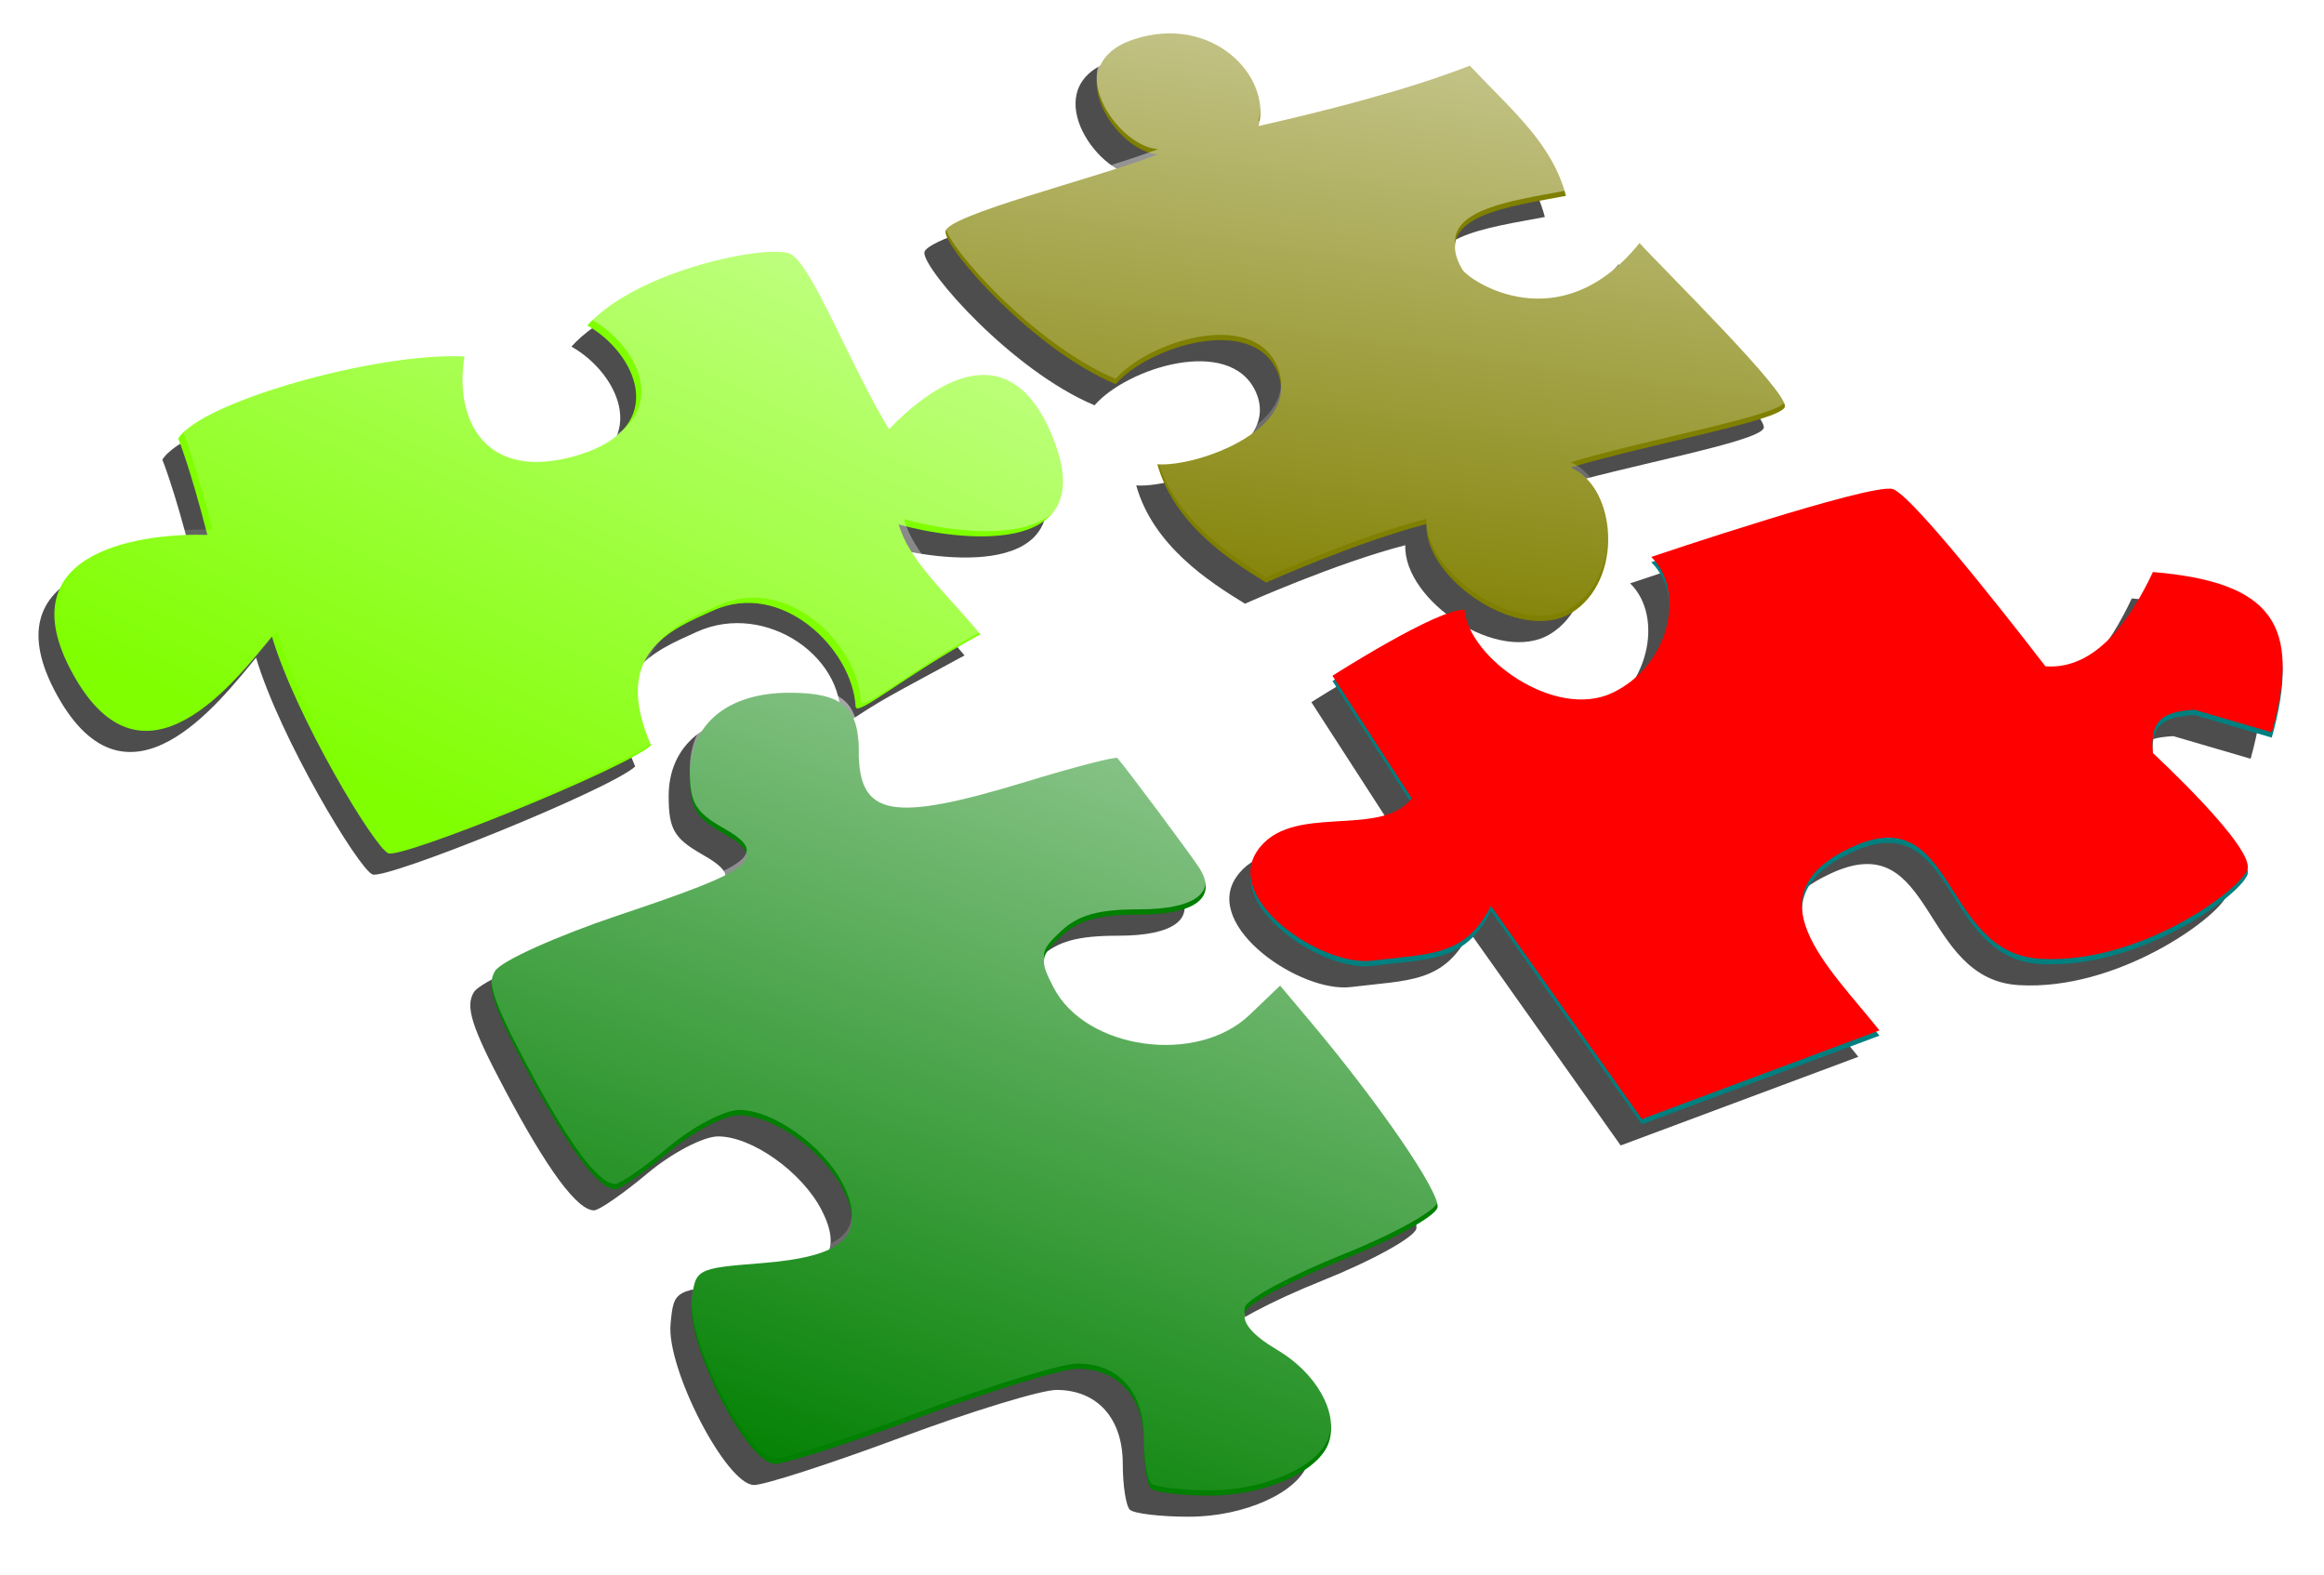
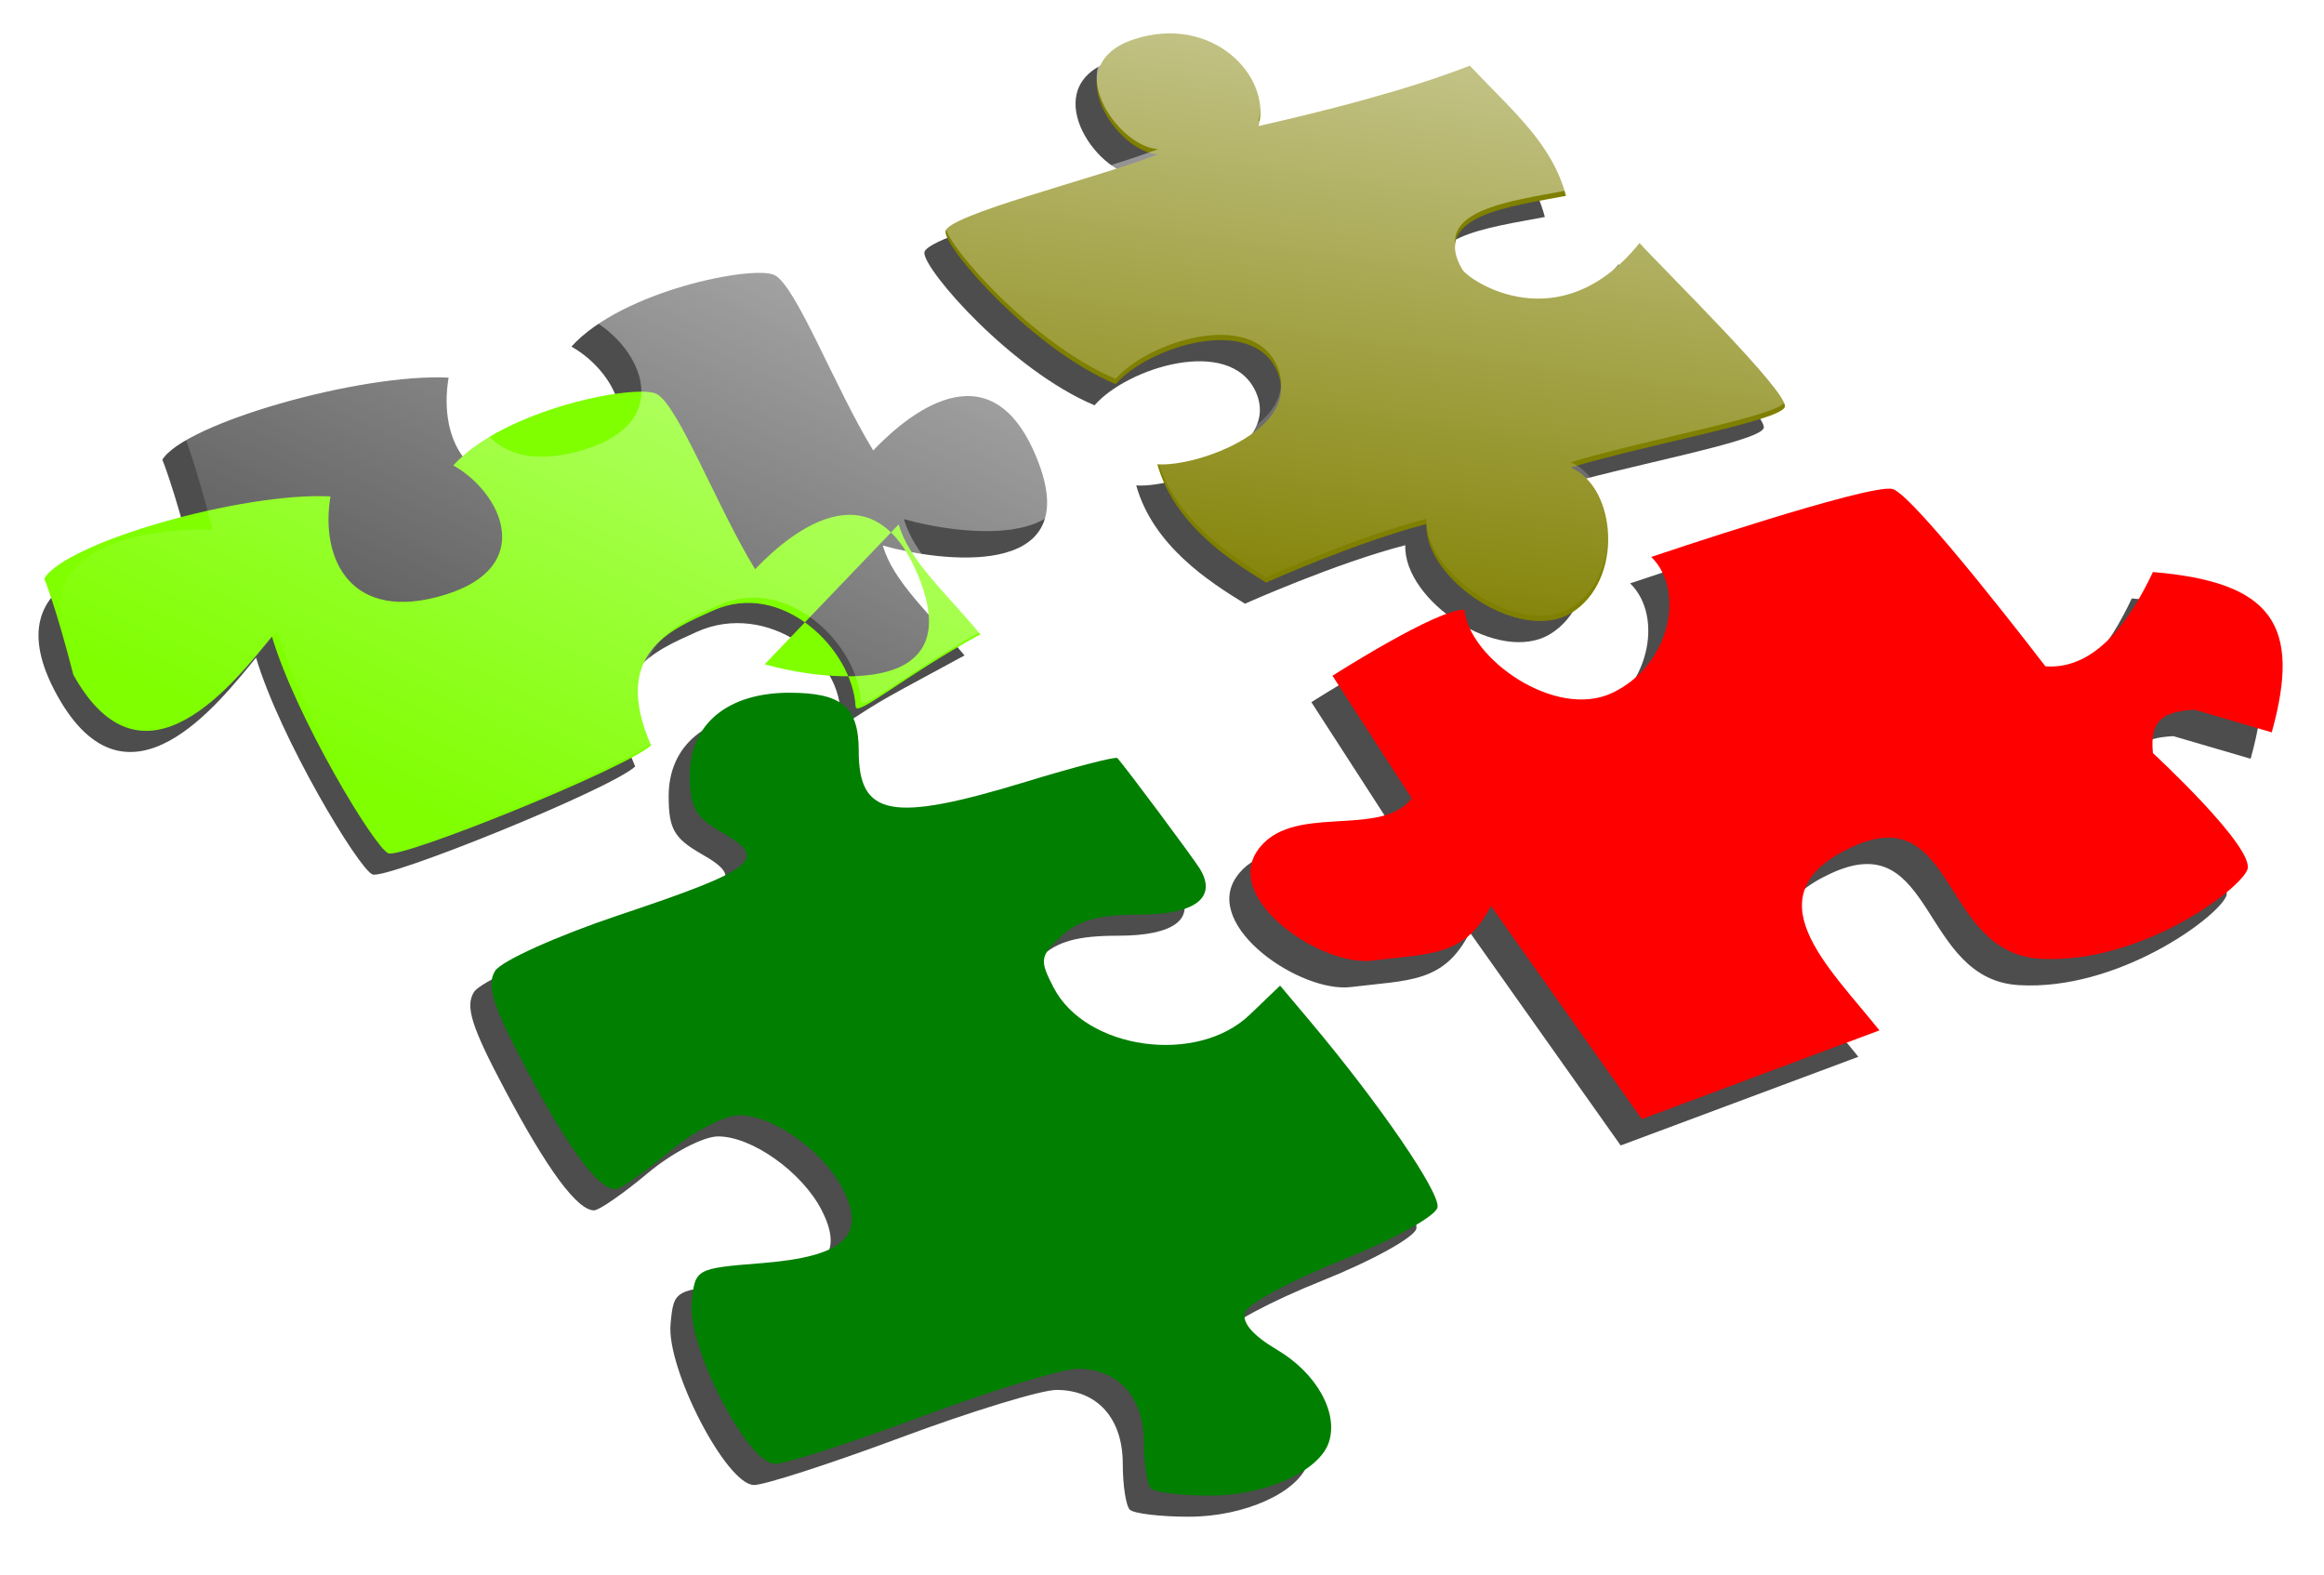
<svg xmlns="http://www.w3.org/2000/svg" xmlns:xlink="http://www.w3.org/1999/xlink" width="442.623" height="300">
  <title>Green puzzle</title>
  <defs>
    <filter id="filter9035">
      <feGaussianBlur stdDeviation="1.574" id="feGaussianBlur9037" />
    </filter>
    <filter id="filter7087">
      <feGaussianBlur stdDeviation="1.351" id="feGaussianBlur7089" />
    </filter>
    <filter id="filter6112">
      <feGaussianBlur stdDeviation="1.525" id="feGaussianBlur6114" />
    </filter>
    <filter id="filter5137">
      <feGaussianBlur stdDeviation="1.656" id="feGaussianBlur5139" />
    </filter>
    <linearGradient xlink:href="#linearGradient13960" id="linearGradient19828" x1="0.71" y1="0" x2="0.278" y2="1" />
    <linearGradient xlink:href="#linearGradient13960" id="linearGradient19826" x1="0.931" y1="0" x2="0.249" y2="0.837" />
    <linearGradient id="linearGradient13960">
      <stop offset="0" id="stop13962" stop-opacity="0.575" stop-color="#ffffff" />
      <stop offset="1" id="stop13964" stop-opacity="0" stop-color="#ffffff" />
    </linearGradient>
    <linearGradient xlink:href="#linearGradient13960" id="linearGradient19822" x1="0.597" y1="-0" x2="0.403" y2="1" />
  </defs>
  <g>
    <title>Layer 1</title>
    <rect id="rect11992" width="442.623" height="300" x="-1" y="0" stroke-dashoffset="0" stroke-miterlimit="4" stroke-width="0.966px" fill-rule="evenodd" fill="#ffffff" />
    <path d="m308.671,218.126l45.261,-16.883c-9.577,-12.05 -25.072,-25.995 -4.894,-35.068c19.455,-8.748 16.692,20.285 35.428,21.418c18.735,1.134 37.654,-12.698 39.514,-16.883c1.796,-4.041 -17.961,-22.271 -17.961,-22.271c-0.599,-6.107 1.676,-7.903 7.903,-8.262l14.728,4.311c5.747,-20.595 0,-28.618 -22.631,-30.533c-4.071,8.621 -10.657,18.679 -20.475,17.961c0,0 -24.955,-32.621 -29.096,-33.766c-4.221,-1.167 -45.98,12.932 -45.98,12.932c6.526,6.346 3.692,20.58 -7.364,25.864c-10.92,5.219 -27.402,-6.59 -28.198,-15.805c-5.137,-0.237 -25.145,12.573 -25.145,12.573l15.087,23.349c-5.987,7.783 -23.127,0.567 -29.456,10.058c-6.249,9.373 12.337,22.015 21.912,20.835c11.069,-1.365 17.721,-0.718 22.631,-10.417l28.737,40.591z" id="path11996" filter="url(#filter9035)" stroke-width="1px" fill-rule="evenodd" fill="#4d4d4d" />
    <path d="m235.678,28.028c12.872,-2.934 28.079,-6.765 40.232,-11.495c8.382,8.861 15.686,14.848 18.32,24.786c-10.537,2.036 -25.849,3.694 -19.757,14.009c1.243,2.104 18.565,13.899 33.766,-5.029c4.469,4.955 28.737,28.737 27.66,31.252c-1.143,2.667 -25.415,6.915 -40.771,11.495c8.891,3.862 10.058,21.553 0.18,27.66c-9.721,6.009 -28.019,-6.286 -27.66,-16.883c-13.166,3.381 -30.533,11.136 -30.533,11.136c-6.901,-4.219 -17.502,-11.086 -20.711,-22.518c7.967,0.506 27.676,-6.914 22.777,-17.804c-4.885,-10.857 -24.585,-4.55 -30.716,2.543c-15.783,-6.623 -32.422,-25.686 -32.417,-29.035c0.005,-3.095 28.096,-9.981 40.502,-14.728c-7.805,-0.347 -19.353,-17.078 -4.58,-21.912c14.773,-4.834 26.223,6.885 23.708,16.524z" id="path11998" filter="url(#filter7087)" stroke-width="1px" fill-rule="evenodd" fill="#4d4d4d" />
    <path d="m168.143,103.883c1.918,6.776 8.797,12.838 15.559,20.928c-14.449,7.874 -15.356,8.066 -23.77,13.748c2.028,-13.077 -14.037,-24.234 -27.218,-18.233c-7.598,3.459 -19.487,7.897 -11.735,25.638c-4.955,4.469 -47.534,21.625 -50.048,20.548c-2.667,-1.143 -17.583,-25.923 -22.163,-41.279c-6.91,8.383 -24.406,31.359 -37.82,7.292c-13.63,-24.454 14.922,-27.003 25.519,-26.644c-3.381,-13.166 -5.548,-18.341 -5.548,-18.341c4.214,-6.905 37.683,-16.477 54.522,-15.631c-2.03,12.031 3.943,24.249 21.868,18.713c17.461,-5.393 10.647,-19.505 1.521,-24.62c9.671,-10.703 34.757,-15.568 38.687,-13.62c4.111,2.037 11.505,21.492 18.792,33.39c7.459,-7.805 23.164,-19.932 31.564,2.532c8.339,22.302 -19.077,18.603 -29.732,15.58z" id="path12000" filter="url(#filter6112)" stroke-width="1px" fill-rule="evenodd" fill="#4d4d4d" />
    <path id="path12002" d="m215.179,287.478c-0.738,-0.738 -1.341,-4.671 -1.341,-8.74c0,-8.656 -4.855,-14.058 -12.636,-14.058c-2.903,0 -16.227,4.073 -29.608,9.052c-13.381,4.979 -25.97,9.052 -27.977,9.052c-5.251,0 -16.726,-22.148 -15.902,-30.693c0.625,-6.479 0.714,-6.529 13.37,-7.536c15.687,-1.248 19.997,-5.226 15.366,-14.182c-3.731,-7.216 -13.247,-13.973 -19.678,-13.973c-2.804,0 -8.762,3.117 -13.458,7.041c-4.635,3.872 -9.211,7.041 -10.17,7.041c-3.195,0 -8.861,-7.66 -16.987,-22.964c-6.352,-11.965 -7.593,-15.882 -5.892,-18.605c1.185,-1.897 11.783,-6.672 23.552,-10.611c26.062,-8.723 28.559,-10.685 19.883,-15.624c-5.3,-3.017 -6.339,-4.818 -6.35,-11.005c-0.017,-9.755 7.192,-15.736 18.967,-15.736c9.997,0 13.207,2.689 13.207,11.064c0,12.541 6.237,13.7 31.786,5.907c9.299,-2.836 17.166,-4.873 17.483,-4.526c1.499,1.642 14.442,19.01 15.7,21.068c3.368,5.508 -0.876,8.731 -11.498,8.731c-7.761,0 -11.61,1.063 -14.879,4.109c-4.082,3.803 -4.192,4.53 -1.48,9.775c6.135,11.864 27.309,14.815 37.341,5.204l5.804,-5.561l5.635,6.697c13.276,15.777 24.908,32.757 24.346,35.539c-0.335,1.658 -8.414,6.123 -18.049,9.975c-9.594,3.836 -17.953,8.304 -18.577,9.93c-0.739,1.925 1.367,4.432 6.038,7.188c7.495,4.422 11.717,11.894 9.92,17.555c-1.772,5.584 -12.061,10.228 -22.66,10.228c-5.453,0 -10.519,-0.603 -11.256,-1.341z" filter="url(#filter5137)" fill="#4d4d4d" />
-     <path d="m312.694,214.102l45.261,-16.883c-9.577,-12.05 -25.072,-25.995 -4.894,-35.068c19.455,-8.748 16.692,20.284 35.428,21.418c18.735,1.134 37.654,-12.698 39.514,-16.883c1.796,-4.041 -17.961,-22.271 -17.961,-22.271c-0.599,-6.107 1.676,-7.903 7.903,-8.262l14.728,4.311c5.747,-20.595 0,-28.618 -22.631,-30.533c-4.071,8.621 -10.657,18.679 -20.475,17.961c0,0 -24.955,-32.621 -29.096,-33.766c-4.221,-1.167 -45.98,12.932 -45.98,12.932c6.526,6.346 3.692,20.58 -7.364,25.864c-10.92,5.219 -27.402,-6.59 -28.198,-15.805c-5.137,-0.237 -25.145,12.573 -25.145,12.573l15.087,23.349c-5.987,7.783 -23.127,0.567 -29.456,10.058c-6.249,9.373 12.337,22.015 21.912,20.835c11.069,-1.365 17.721,-0.718 22.631,-10.417l28.737,40.591z" id="path12004" stroke-width="1px" fill-rule="evenodd" fill="#007f7f" />
    <path id="path12006" d="m219.203,283.454c-0.738,-0.738 -1.341,-4.671 -1.341,-8.74c0,-8.656 -4.855,-14.058 -12.636,-14.058c-2.903,0 -16.227,4.073 -29.607,9.052c-13.381,4.979 -25.97,9.052 -27.977,9.052c-5.251,0 -16.726,-22.148 -15.902,-30.693c0.625,-6.479 0.714,-6.529 13.37,-7.536c15.687,-1.248 19.997,-5.226 15.366,-14.181c-3.731,-7.216 -13.247,-13.973 -19.678,-13.973c-2.804,0 -8.762,3.117 -13.458,7.041c-4.635,3.872 -9.211,7.041 -10.17,7.041c-3.195,0 -8.861,-7.66 -16.987,-22.964c-6.352,-11.965 -7.593,-15.882 -5.892,-18.605c1.185,-1.897 11.783,-6.672 23.552,-10.611c26.062,-8.723 28.559,-10.685 19.883,-15.624c-5.3,-3.017 -6.339,-4.818 -6.35,-11.005c-0.017,-9.755 7.192,-15.736 18.967,-15.736c9.997,0 13.206,2.689 13.206,11.064c0,12.541 6.237,13.7 31.786,5.907c9.299,-2.836 17.166,-4.873 17.483,-4.526c1.499,1.642 14.442,19.01 15.7,21.068c3.368,5.508 -0.876,8.731 -11.498,8.731c-7.761,0 -11.61,1.063 -14.879,4.109c-4.082,3.803 -4.192,4.53 -1.48,9.775c6.135,11.864 27.309,14.815 37.341,5.204l5.804,-5.561l5.635,6.697c13.276,15.777 24.908,32.757 24.346,35.539c-0.335,1.658 -8.414,6.123 -18.049,9.975c-9.594,3.836 -17.953,8.304 -18.577,9.93c-0.739,1.925 1.367,4.432 6.038,7.188c7.495,4.422 11.717,11.894 9.92,17.555c-1.772,5.584 -12.061,10.228 -22.659,10.228c-5.453,0 -10.519,-0.603 -11.256,-1.341z" fill="#007f00" />
    <path d="m239.702,24.005c12.872,-2.934 28.079,-6.765 40.232,-11.495c8.382,8.861 15.686,14.848 18.32,24.786c-10.537,2.036 -25.849,3.694 -19.757,14.009c1.243,2.104 18.565,13.899 33.766,-5.029c4.469,4.955 28.737,28.737 27.66,31.252c-1.143,2.667 -25.414,6.915 -40.771,11.495c8.891,3.862 10.058,21.553 0.18,27.66c-9.721,6.01 -28.019,-6.286 -27.66,-16.883c-13.166,3.381 -30.533,11.136 -30.533,11.136c-6.901,-4.219 -17.502,-11.086 -20.711,-22.518c7.967,0.506 27.676,-6.914 22.777,-17.804c-4.885,-10.857 -24.585,-4.55 -30.716,2.543c-15.783,-6.623 -32.422,-25.686 -32.417,-29.035c0.005,-3.095 28.096,-9.981 40.502,-14.728c-7.805,-0.347 -19.353,-17.078 -4.58,-21.912c14.773,-4.834 26.223,6.885 23.708,16.524z" id="path12008" stroke-width="1px" fill-rule="evenodd" fill="#7f7f00" />
-     <path d="m171.166,99.859c1.918,6.776 8.797,12.838 15.559,20.928c-14.449,7.874 -23.654,15.901 -23.77,13.748c-0.585,-10.888 -14.037,-24.234 -27.218,-18.233c-7.598,3.459 -19.487,7.897 -11.735,25.638c-4.955,4.469 -47.534,21.625 -50.048,20.548c-2.667,-1.143 -17.583,-25.923 -22.163,-41.279c-6.91,8.383 -24.406,31.359 -37.82,7.292c-13.63,-24.453 14.922,-27.003 25.519,-26.644c-3.381,-13.166 -5.548,-18.341 -5.548,-18.341c4.214,-6.905 37.683,-16.477 54.522,-15.631c-2.03,12.031 3.943,24.249 21.868,18.713c17.461,-5.393 10.647,-19.505 1.521,-24.62c9.671,-10.703 34.757,-15.568 38.687,-13.62c4.111,2.037 11.505,21.492 18.792,33.389c7.459,-7.805 23.164,-19.932 31.564,2.532c8.339,22.302 -19.077,18.603 -29.732,15.58z" id="path19814" stroke-width="1px" fill-rule="evenodd" fill="#7fff00" />
+     <path d="m171.166,99.859c1.918,6.776 8.797,12.838 15.559,20.928c-14.449,7.874 -23.654,15.901 -23.77,13.748c-0.585,-10.888 -14.037,-24.234 -27.218,-18.233c-7.598,3.459 -19.487,7.897 -11.735,25.638c-4.955,4.469 -47.534,21.625 -50.048,20.548c-2.667,-1.143 -17.583,-25.923 -22.163,-41.279c-6.91,8.383 -24.406,31.359 -37.82,7.292c-3.381,-13.166 -5.548,-18.341 -5.548,-18.341c4.214,-6.905 37.683,-16.477 54.522,-15.631c-2.03,12.031 3.943,24.249 21.868,18.713c17.461,-5.393 10.647,-19.505 1.521,-24.62c9.671,-10.703 34.757,-15.568 38.687,-13.62c4.111,2.037 11.505,21.492 18.792,33.389c7.459,-7.805 23.164,-19.932 31.564,2.532c8.339,22.302 -19.077,18.603 -29.732,15.58z" id="path19814" stroke-width="1px" fill-rule="evenodd" fill="#7fff00" />
    <path id="path12989" d="m239.7,23.002c12.872,-2.934 28.079,-6.765 40.232,-11.495c8.382,8.861 15.686,14.848 18.32,24.786c-10.537,2.036 -25.849,3.694 -19.757,14.009c1.243,2.104 18.565,13.899 33.766,-5.029c4.469,4.955 28.737,28.737 27.66,31.252c-1.143,2.667 -25.415,6.915 -40.771,11.495c8.891,3.862 10.058,21.553 0.18,27.66c-9.721,6.01 -28.019,-6.286 -27.66,-16.883c-13.166,3.381 -30.533,11.136 -30.533,11.136c-6.901,-4.219 -17.502,-11.086 -20.711,-22.518c7.967,0.506 27.677,-6.914 22.777,-17.804c-4.885,-10.857 -24.585,-4.551 -30.716,2.543c-15.783,-6.623 -32.422,-25.686 -32.417,-29.035c0.005,-3.095 28.096,-9.981 40.502,-14.728c-7.805,-0.347 -19.353,-17.078 -4.58,-21.912c14.773,-4.834 26.223,6.885 23.708,16.524z" stroke-width="1px" fill-rule="evenodd" fill="url(#linearGradient19822)" />
    <path id="path13970" d="m312.693,213.099l45.261,-16.883c-9.577,-12.05 -25.072,-25.995 -4.894,-35.068c19.455,-8.749 16.692,20.284 35.427,21.418c18.736,1.134 37.654,-12.698 39.514,-16.883c1.796,-4.041 -17.961,-22.271 -17.961,-22.271c-0.599,-6.107 1.676,-7.903 7.903,-8.262l14.728,4.311c5.747,-20.595 0,-28.618 -22.631,-30.533c-4.071,8.621 -10.657,18.679 -20.475,17.961c0,0 -24.954,-32.621 -29.096,-33.766c-4.221,-1.167 -45.98,12.932 -45.98,12.932c6.526,6.346 3.692,20.58 -7.364,25.864c-10.92,5.219 -27.402,-6.59 -28.199,-15.806c-5.136,-0.237 -25.145,12.572 -25.145,12.572l15.087,23.349c-5.987,7.783 -23.127,0.567 -29.456,10.058c-6.249,9.373 12.337,22.015 21.912,20.834c11.069,-1.365 17.721,-0.718 22.631,-10.417l28.737,40.591z" stroke-width="1px" fill-rule="evenodd" fill="#ff0000" />
    <path id="path17856" d="m172.164,98.857c1.918,6.776 8.797,12.839 15.559,20.928c-14.449,7.874 -23.654,15.901 -23.77,13.748c-0.585,-10.888 -14.037,-24.234 -27.218,-18.233c-7.598,3.459 -19.487,7.897 -11.735,25.638c-4.955,4.469 -47.534,21.625 -50.048,20.548c-2.667,-1.143 -17.583,-25.923 -22.163,-41.279c-6.91,8.383 -24.406,31.359 -37.82,7.292c-13.63,-24.454 14.922,-27.003 25.519,-26.644c-3.381,-13.166 -5.548,-18.341 -5.548,-18.341c4.214,-6.905 37.683,-16.477 54.522,-15.631c-2.03,12.031 3.943,24.249 21.868,18.713c17.461,-5.393 10.647,-19.505 1.521,-24.62c9.671,-10.703 34.757,-15.568 38.687,-13.62c4.111,2.037 11.505,21.492 18.792,33.389c7.459,-7.805 23.164,-19.932 31.564,2.532c8.339,22.302 -19.077,18.603 -29.732,15.58z" stroke-width="1px" fill-rule="evenodd" fill="url(#linearGradient19826)" />
-     <path d="m219.201,282.452c-0.738,-0.738 -1.341,-4.671 -1.341,-8.74c0,-8.656 -4.856,-14.058 -12.636,-14.058c-2.903,0 -16.227,4.074 -29.607,9.052c-13.381,4.979 -25.97,9.052 -27.977,9.052c-5.251,0 -16.726,-22.148 -15.902,-30.693c0.625,-6.479 0.714,-6.529 13.37,-7.536c15.687,-1.248 19.997,-5.226 15.366,-14.182c-3.732,-7.216 -13.247,-13.973 -19.678,-13.973c-2.804,0 -8.762,3.117 -13.458,7.041c-4.635,3.872 -9.211,7.041 -10.17,7.041c-3.195,0 -8.861,-7.66 -16.987,-22.964c-6.352,-11.965 -7.593,-15.882 -5.892,-18.605c1.185,-1.897 11.783,-6.672 23.552,-10.611c26.062,-8.723 28.559,-10.685 19.883,-15.624c-5.3,-3.017 -6.339,-4.818 -6.35,-11.005c-0.017,-9.755 7.192,-15.736 18.967,-15.736c9.997,0 13.207,2.689 13.207,11.064c0,12.541 6.237,13.7 31.786,5.907c9.299,-2.836 17.166,-4.873 17.483,-4.526c1.499,1.642 14.442,19.01 15.7,21.068c3.368,5.508 -0.876,8.731 -11.498,8.731c-7.761,0 -11.61,1.063 -14.879,4.109c-4.082,3.803 -4.192,4.53 -1.48,9.775c6.135,11.864 27.309,14.815 37.341,5.204l5.804,-5.561l5.635,6.697c13.276,15.777 24.908,32.757 24.346,35.539c-0.335,1.658 -8.414,6.123 -18.049,9.975c-9.593,3.836 -17.953,8.304 -18.577,9.93c-0.739,1.925 1.368,4.432 6.038,7.188c7.495,4.422 11.717,11.894 9.92,17.555c-1.772,5.584 -12.061,10.228 -22.66,10.228c-5.453,0 -10.519,-0.603 -11.256,-1.341z" id="path18835" fill="url(#linearGradient19828)" />
  </g>
</svg>